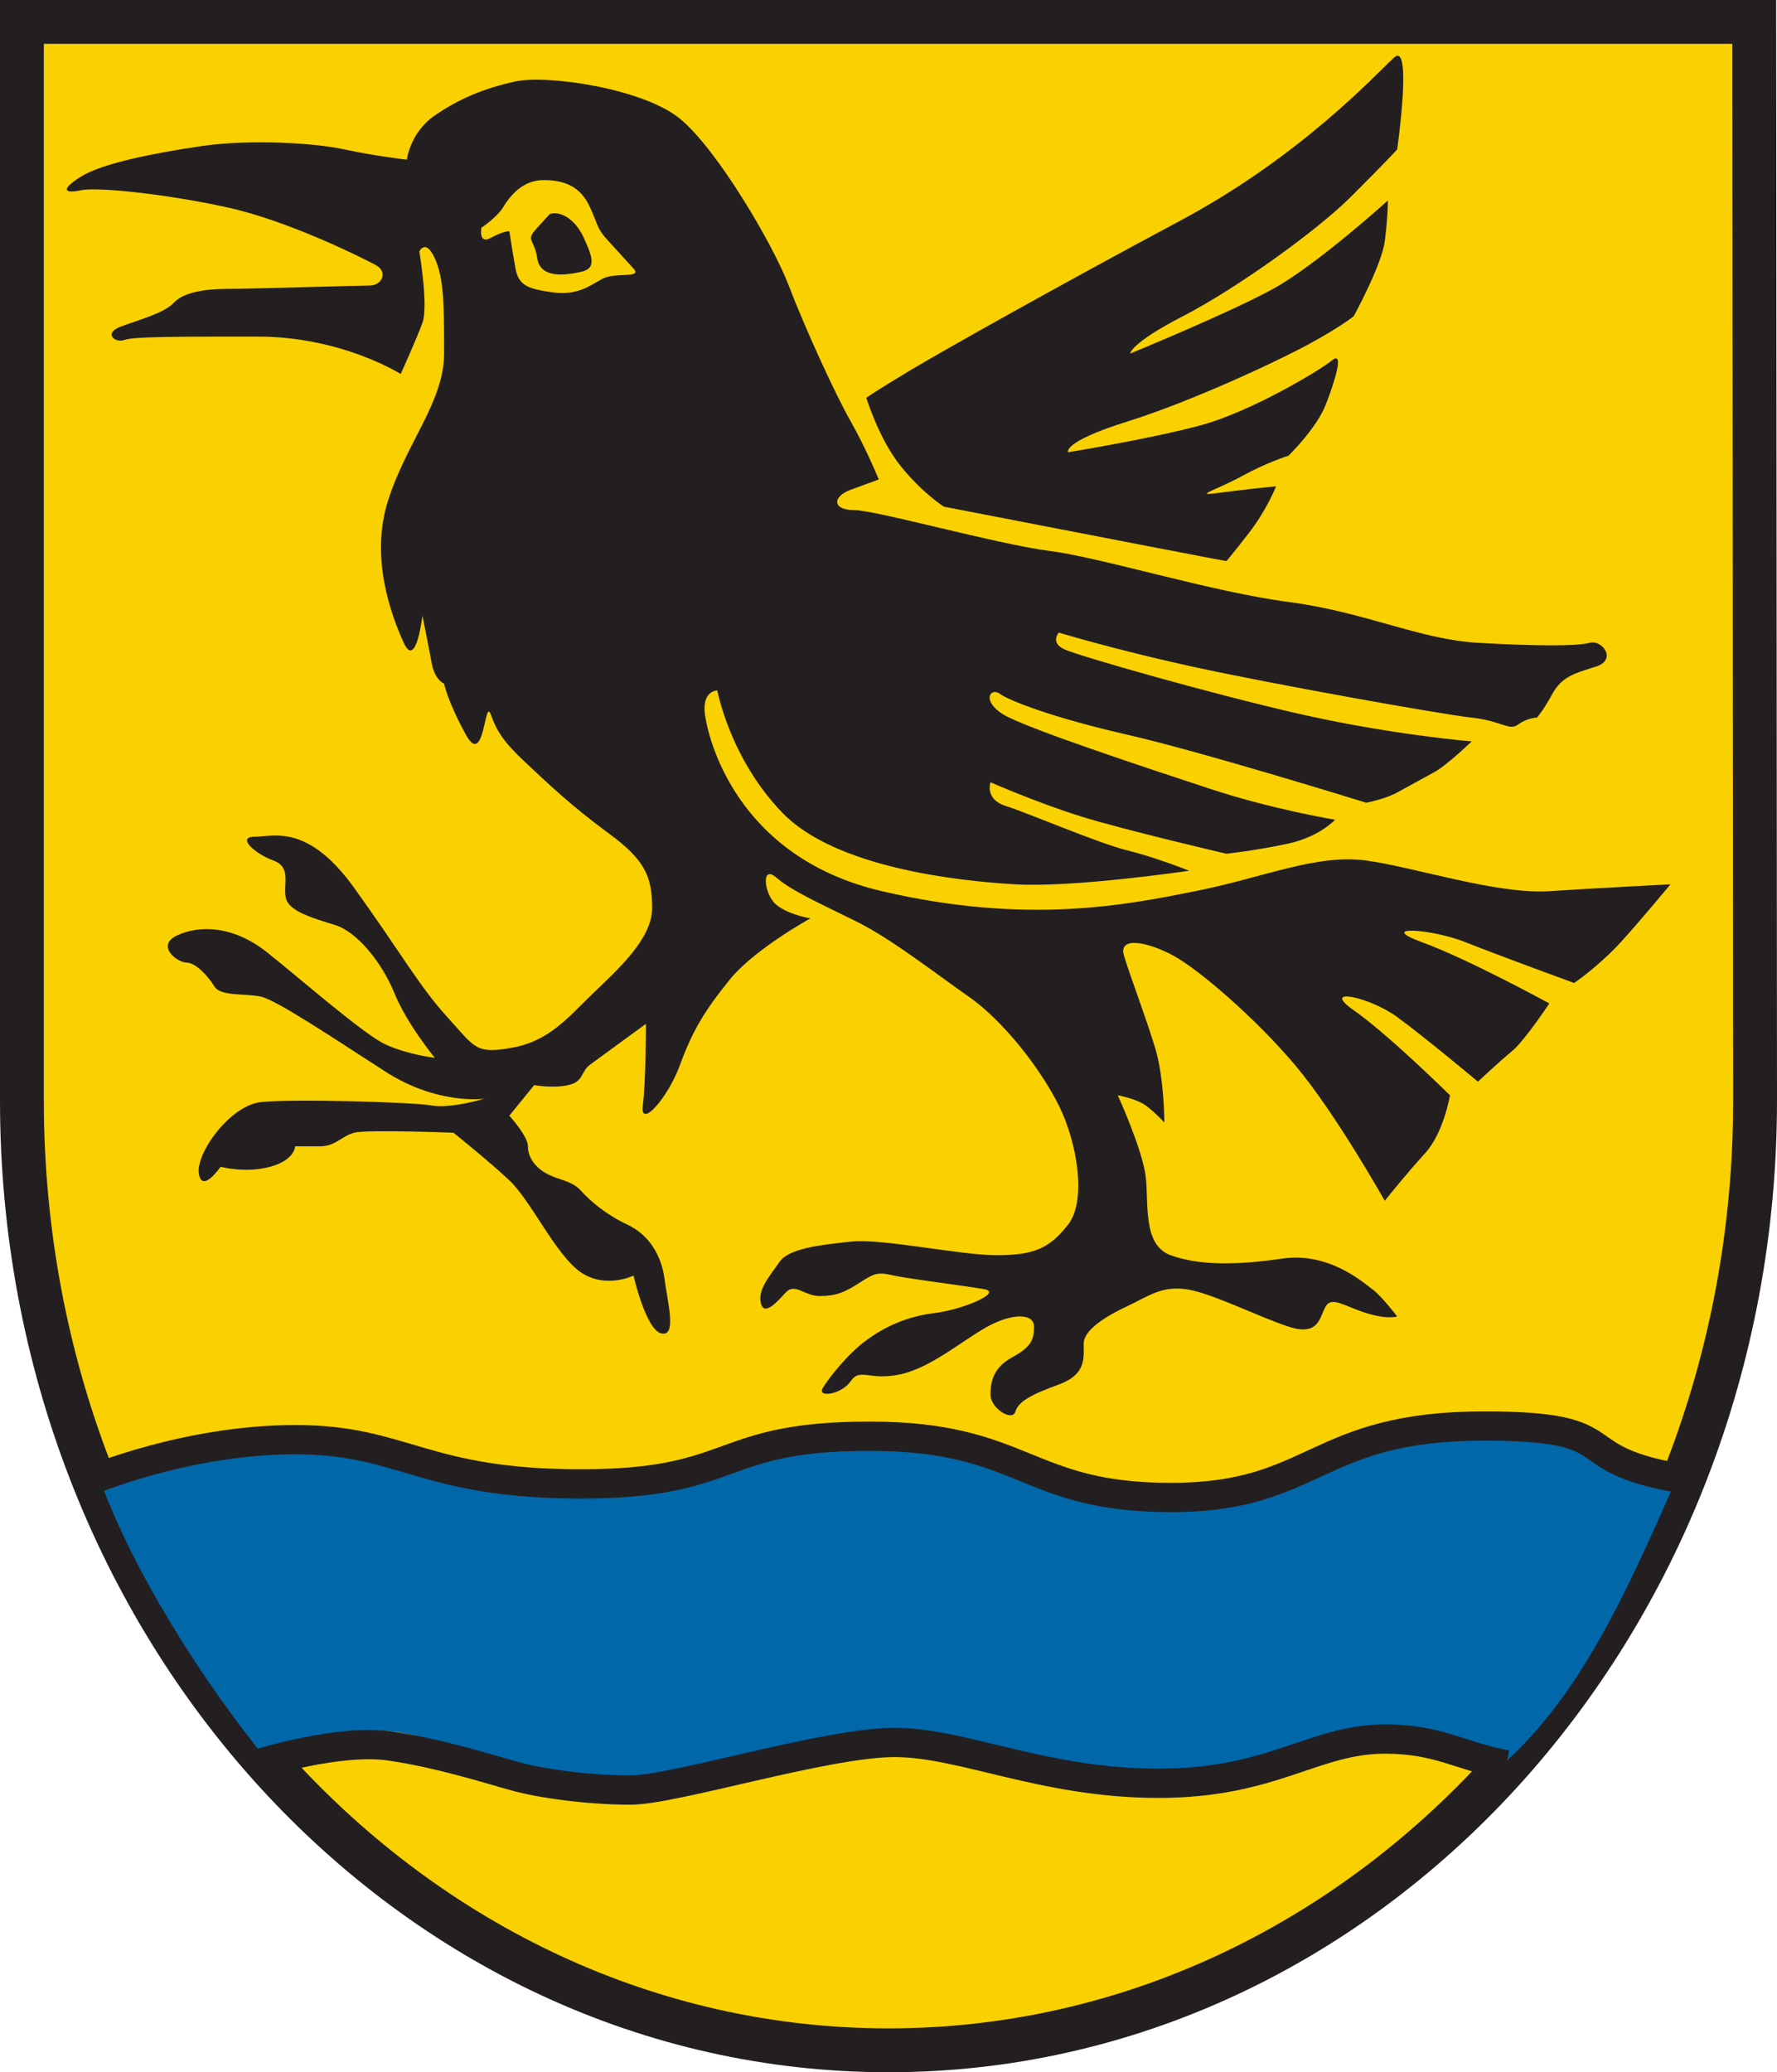
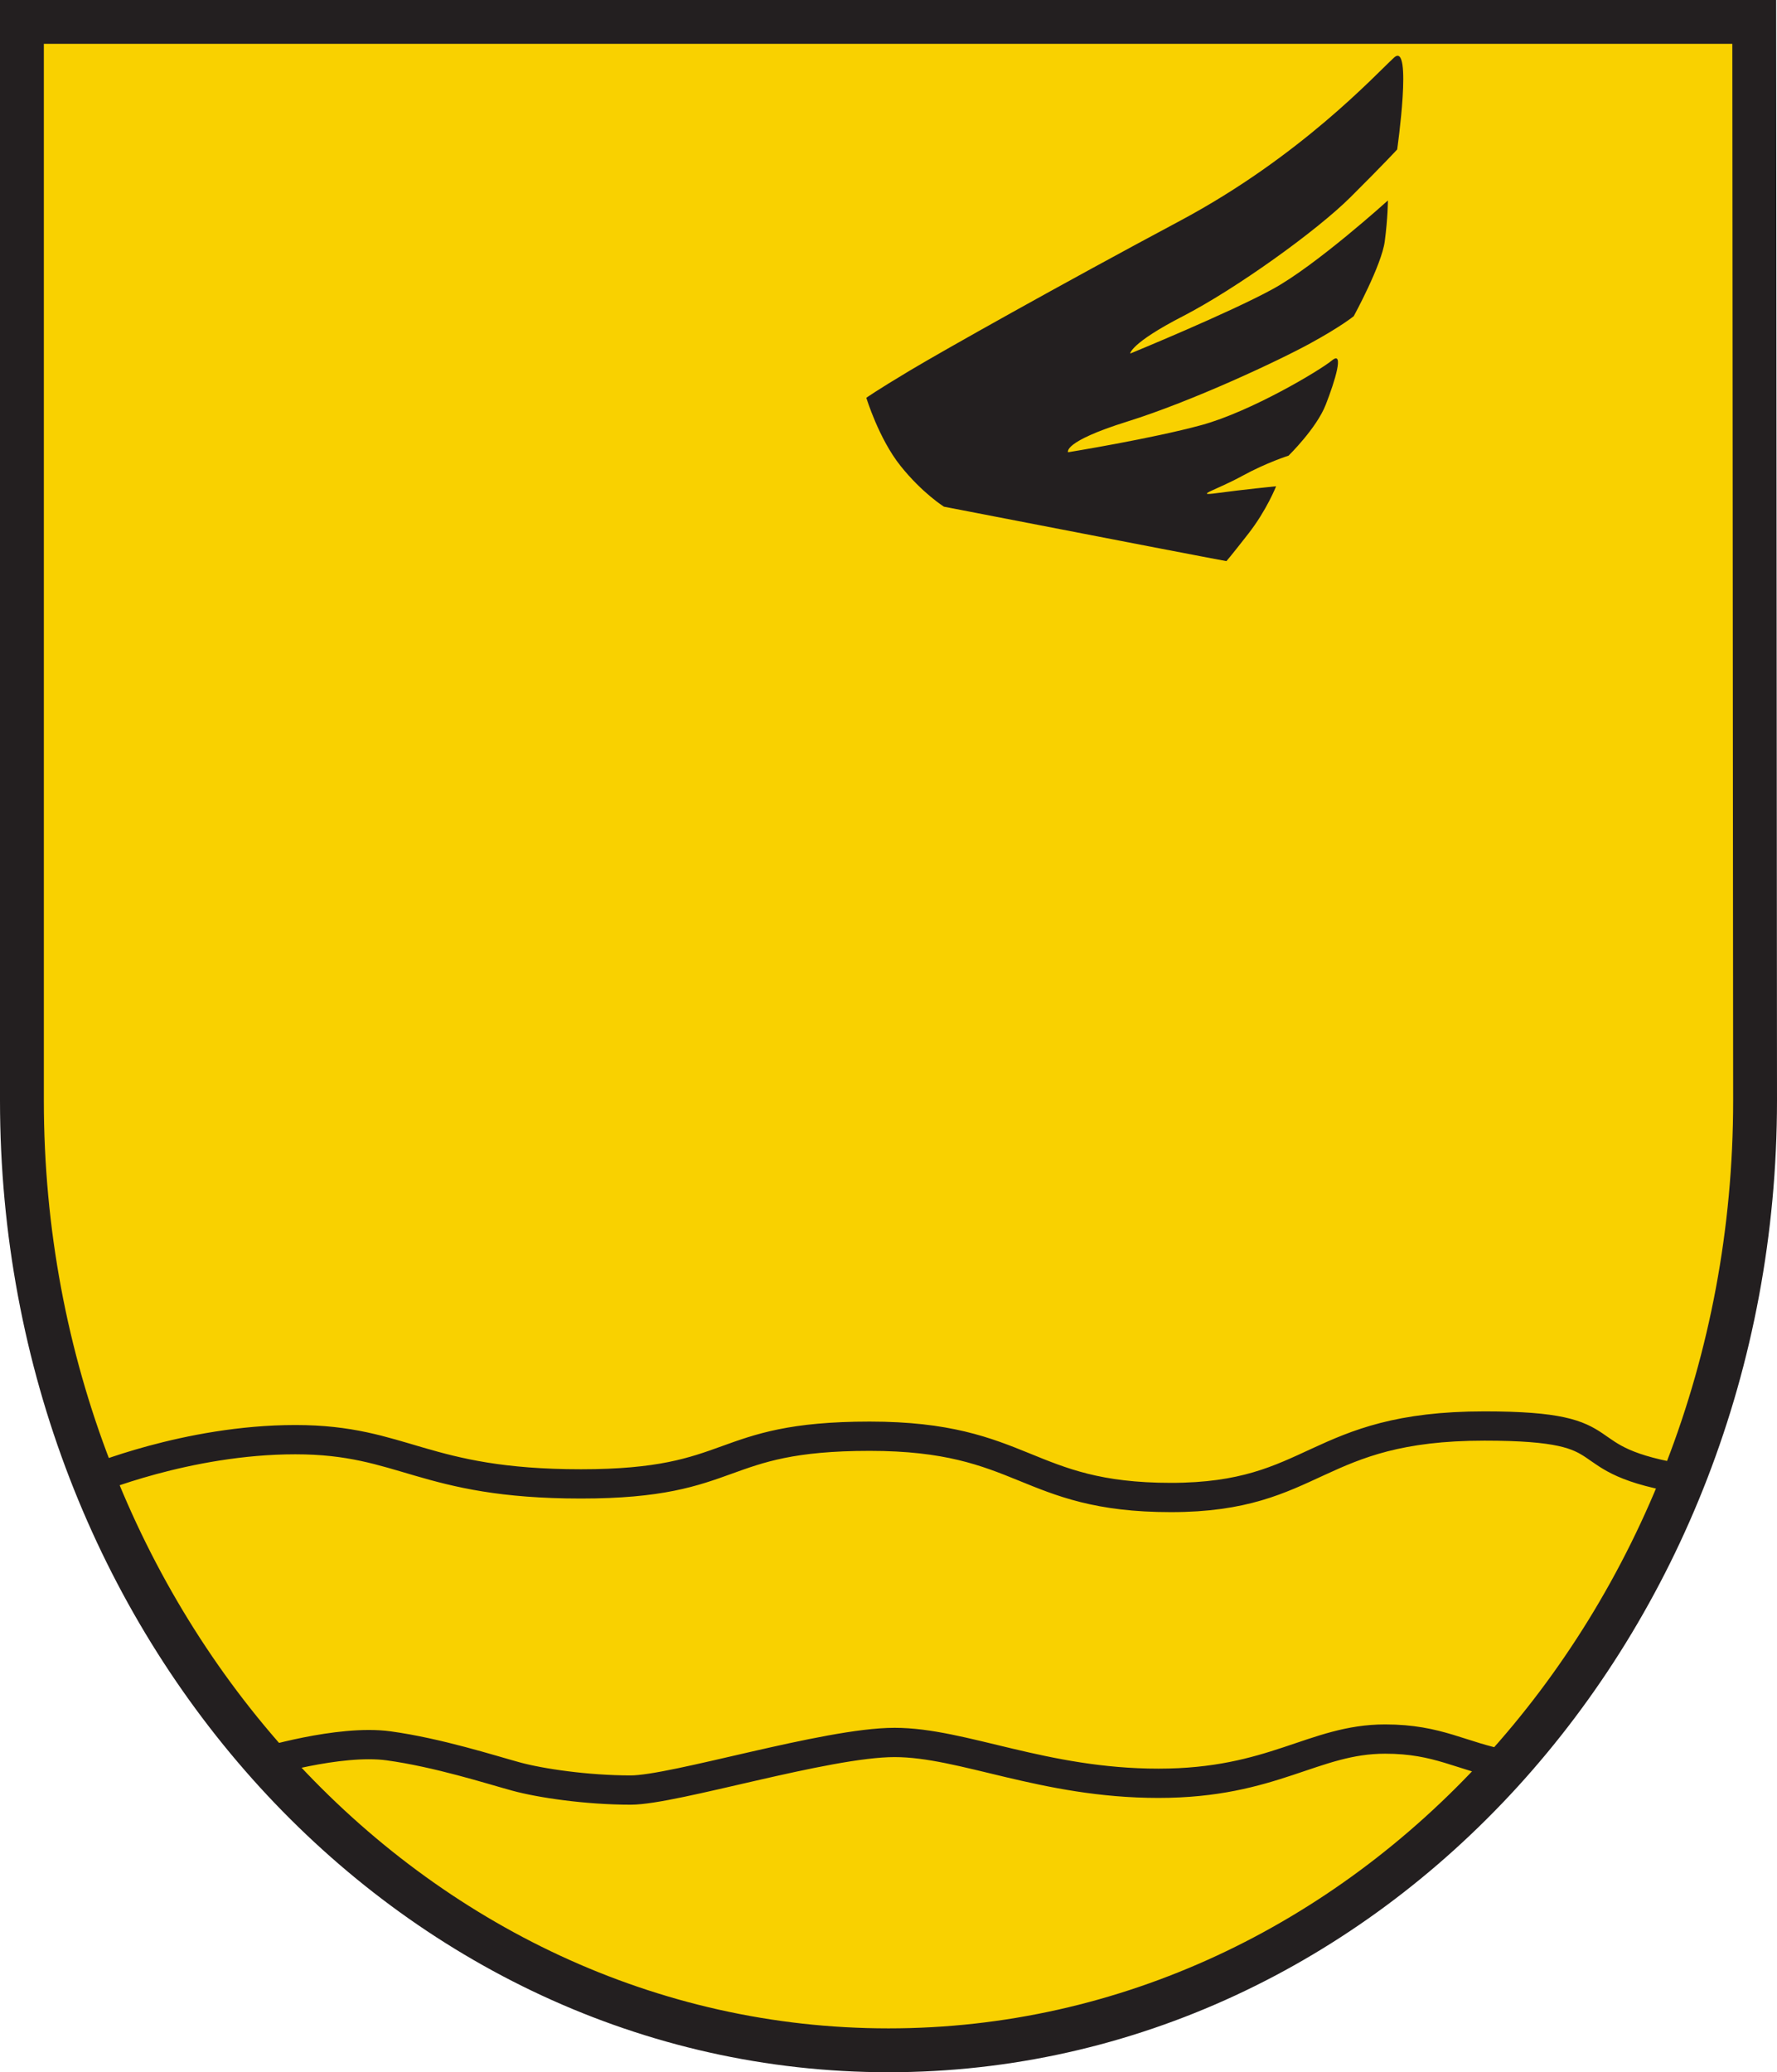
<svg xmlns="http://www.w3.org/2000/svg" xmlns:ns1="http://sodipodi.sourceforge.net/DTD/sodipodi-0.dtd" xmlns:ns2="http://www.inkscape.org/namespaces/inkscape" version="1.0" width="462.636" height="539.312" id="svg19631" ns1:version="0.32" ns2:version="0.46" ns1:docname="Wappen Fulgenstadt.svg" ns2:output_extension="org.inkscape.output.svg.inkscape">
  <ns1:namedview ns2:window-height="850" ns2:window-width="1440" ns2:pageshadow="2" ns2:pageopacity="0.0" guidetolerance="10.0" gridtolerance="10.0" objecttolerance="10.0" borderopacity="1.0" bordercolor="#666666" pagecolor="#ffffff" id="base" showgrid="false" ns2:zoom="0.47448925" ns2:cx="77.647202" ns2:cy="530.49352" ns2:window-x="-8" ns2:window-y="22" ns2:current-layer="svg19631" />
  <defs id="defs19633">
    <ns2:perspective ns1:type="inkscape:persp3d" ns2:vp_x="0 : 526.18109 : 1" ns2:vp_y="0 : 1000 : 0" ns2:vp_z="744.09448 : 526.18109 : 1" ns2:persp3d-origin="372.04724 : 350.78739 : 1" id="perspective16" />
    <ns2:perspective id="perspective2549" ns2:persp3d-origin="230.06317 : 179.4325 : 1" ns2:vp_z="460.12634 : 269.14874 : 1" ns2:vp_y="0 : 1000 : 0" ns2:vp_x="0 : 269.14874 : 1" ns1:type="inkscape:persp3d" />
    <clipPath id="clipPath3459" clipPathUnits="userSpaceOnUse">
-       <path id="path3461" d="M 0.03,841.95 L 595.29,841.95 L 595.29,0.03 L 0.03,0.03 L 0.03,841.95 z" />
-     </clipPath>
+       </clipPath>
    <clipPath id="clipPath3453" clipPathUnits="userSpaceOnUse">
      <path id="path3455" d="M -0.138,841.445 L 595.138,841.445 L 595.138,-0.445 L -0.138,-0.445 L -0.138,841.445 z" />
    </clipPath>
    <ns2:perspective id="perspective3445" ns2:persp3d-origin="372.04724 : 350.78739 : 1" ns2:vp_z="744.09448 : 526.18109 : 1" ns2:vp_y="0 : 1000 : 0" ns2:vp_x="0 : 526.18109 : 1" ns1:type="inkscape:persp3d" />
  </defs>
  <path style="fill:#f9d100;fill-opacity:1;stroke:#231f20;stroke-width:11.416;stroke-linecap:butt;stroke-linejoin:miter;stroke-miterlimit:4;stroke-dasharray:none;stroke-opacity:1" id="path1727" d="M 456.928,286.422 C 456.928,422.942 355.922,533.603 231.318,533.603 C 106.714,533.603 5.708,422.942 5.708,286.422 L 5.708,5.708 L 456.709,5.708 L 456.928,286.422 z" />
-   <path style="fill:#231f20;fill-opacity:1;fill-rule:nonzero;stroke:none" id="path1729" d="M 109.169,65.458 C 109.169,65.458 111.584,79.627 109.974,84.046 C 108.351,88.48 104.314,97.334 104.314,97.334 C 104.314,97.334 88.955,87.599 67.13,87.599 C 45.306,87.599 34.803,87.599 32.375,88.48 C 29.961,89.361 26.728,86.704 31.57,84.942 C 36.426,83.165 42.892,81.403 45.306,78.746 C 47.734,76.088 53.395,75.192 59.055,75.192 C 64.716,75.192 92.992,74.312 96.225,74.312 C 99.458,74.312 101.081,70.773 97.848,68.997 C 94.615,67.235 75.219,57.485 59.055,53.947 C 42.892,50.409 25.105,48.632 21.067,49.513 C 17.016,50.409 15.406,49.513 21.067,45.974 C 26.728,42.436 40.464,39.778 52.59,38.002 C 64.716,36.24 81.685,37.121 89.759,38.898 C 97.848,40.659 105.923,41.555 105.923,41.555 C 105.923,41.555 106.742,34.463 113.207,30.044 C 119.673,25.61 126.138,22.952 134.213,21.191 C 142.302,19.414 167.359,22.952 177.057,30.925 C 186.755,38.898 201.296,63.681 205.347,74.312 C 209.384,84.942 217.459,102.649 221.511,109.726 C 225.548,116.817 228.781,124.79 228.781,124.79 C 228.781,124.79 226.353,125.671 221.511,127.447 C 216.655,129.209 216.655,132.748 222.315,132.748 C 227.976,132.748 259.499,141.616 273.234,143.378 C 286.97,145.154 315.26,154.008 335.461,156.666 C 355.676,159.323 369.412,166.4 384.771,167.296 C 400.13,168.177 410.633,168.177 413.865,167.296 C 417.098,166.4 421.136,171.715 415.475,173.492 C 409.828,175.253 406.595,176.149 404.167,180.568 C 401.739,185.003 400.13,186.764 400.13,186.764 C 400.13,186.764 397.702,186.764 395.274,188.541 C 392.846,190.318 391.236,187.66 383.147,186.764 C 375.073,185.884 330.619,177.911 310.418,173.492 C 290.203,169.057 275.662,164.638 275.662,164.638 C 275.662,164.638 273.234,167.296 277.272,169.057 C 281.309,170.834 315.26,180.568 338.694,185.884 C 362.141,191.199 383.147,192.96 383.147,192.96 C 383.147,192.96 376.682,199.171 373.449,200.933 C 370.216,202.71 366.984,204.471 363.751,206.248 C 360.518,208.025 355.676,208.906 355.676,208.906 C 355.676,208.906 312.832,195.618 293.436,191.199 C 274.039,186.764 262.731,182.345 260.303,180.568 C 257.876,178.792 255.448,182.345 261.108,185.884 C 266.769,189.422 299.096,200.052 315.26,205.367 C 331.424,210.682 347.587,213.34 347.587,213.34 C 347.587,213.34 343.55,217.759 335.461,219.536 C 327.386,221.298 319.297,222.193 319.297,222.193 C 319.297,222.193 292.631,215.982 281.309,212.444 C 270.002,208.906 257.876,203.591 257.876,203.591 C 257.876,203.591 256.266,208.025 261.913,209.786 C 267.574,211.563 286.165,219.536 293.436,221.298 C 300.72,223.074 309.599,226.613 309.599,226.613 C 309.599,226.613 279.7,231.047 264.341,230.151 C 248.982,229.27 217.459,225.732 203.724,211.563 C 189.988,197.395 186.755,179.688 186.755,179.688 C 186.755,179.688 182.718,179.688 183.522,185.884 C 184.327,192.079 191.598,223.074 229.586,231.928 C 267.574,240.781 293.436,235.466 311.223,231.928 C 328.996,228.389 342.745,222.193 355.676,223.955 C 368.607,225.732 389.613,232.809 403.362,231.928 C 417.098,231.047 434.885,230.151 434.885,230.151 C 434.885,230.151 427.601,239.005 421.954,245.215 C 416.293,251.411 409.828,255.831 409.828,255.831 C 409.828,255.831 390.431,248.754 381.538,245.215 C 372.645,241.662 358.104,240.781 370.216,245.215 C 382.343,249.635 403.362,261.146 403.362,261.146 C 403.362,261.146 396.897,270.895 393.664,273.553 C 390.431,276.195 384.771,281.51 384.771,281.51 C 384.771,281.51 371.035,269.999 363.751,264.684 C 356.481,259.384 343.55,256.726 352.443,262.922 C 361.337,269.118 377.5,285.049 377.5,285.049 C 377.5,285.049 375.877,294.798 371.035,300.113 C 366.179,305.428 360.518,312.505 360.518,312.505 C 360.518,312.505 347.587,289.483 337.084,277.091 C 326.581,264.684 312.027,252.292 305.562,248.754 C 299.096,245.215 291.008,243.439 292.631,248.754 C 294.24,254.069 298.291,264.684 300.72,272.657 C 303.134,280.629 303.134,292.14 303.134,292.14 C 303.134,292.14 300.72,289.483 298.291,287.706 C 295.864,285.944 291.008,285.049 291.008,285.049 C 291.008,285.049 297.473,299.217 298.291,306.309 C 299.096,313.386 297.473,324.016 304.757,326.674 C 312.027,329.331 321.726,329.331 333.852,327.554 C 345.978,325.793 354.871,333.75 357.286,335.527 C 359.713,337.304 363.751,342.619 363.751,342.619 C 363.751,342.619 361.337,343.5 355.676,341.723 C 350.015,339.961 346.783,337.304 345.159,339.961 C 343.55,342.619 343.55,347.919 335.461,345.261 C 327.386,342.619 315.26,336.408 308.795,335.527 C 302.329,334.646 299.096,337.304 293.436,339.961 C 287.775,342.619 282.128,346.157 282.128,349.696 C 282.128,353.234 282.933,357.668 275.662,360.326 C 268.379,362.983 265.146,364.745 264.341,367.403 C 263.536,370.06 257.876,366.522 257.876,362.983 C 257.876,359.43 258.68,355.892 263.536,353.234 C 268.379,350.576 269.197,348.815 269.197,345.261 C 269.197,341.723 263.536,341.723 257.071,345.261 C 250.605,348.815 242.517,355.892 234.441,357.668 C 226.353,359.43 223.925,355.892 221.511,359.43 C 219.083,362.983 212.617,363.864 214.227,361.207 C 215.85,358.549 220.692,352.353 225.548,348.815 C 230.39,345.261 236.051,342.619 243.335,341.723 C 250.605,340.842 261.108,336.408 256.266,335.527 C 251.41,334.646 236.856,332.869 232.818,331.989 C 228.781,331.108 227.976,331.108 223.925,333.75 C 219.887,336.408 217.459,337.304 213.422,337.304 C 209.384,337.304 206.957,333.75 204.529,336.408 C 202.114,339.065 198.881,342.619 198.063,339.065 C 197.258,335.527 200.491,331.989 202.919,328.45 C 205.347,324.897 213.422,324.016 221.511,323.135 C 229.586,322.239 249.8,326.674 259.499,326.674 C 269.197,326.674 273.234,324.897 278.077,318.701 C 282.933,312.505 280.505,297.455 275.662,287.706 C 270.806,277.972 261.108,265.58 252.215,259.384 C 243.335,253.173 232.014,244.32 223.12,239.9 C 214.227,235.466 206.152,231.928 202.114,228.389 C 198.063,224.851 198.881,232.809 202.114,235.466 C 205.347,238.124 210.994,239.005 210.994,239.005 C 210.994,239.005 196.453,246.977 189.988,254.95 C 183.522,262.922 180.29,268.237 177.057,277.091 C 173.824,285.944 166.54,293.917 167.359,287.706 C 168.164,281.51 168.164,266.461 168.164,266.461 C 168.164,266.461 156.037,275.314 153.609,277.091 C 151.195,278.853 152,281.51 147.962,282.406 C 143.911,283.287 139.069,282.406 139.069,282.406 L 132.604,290.364 C 132.604,290.364 137.446,295.679 137.446,298.336 C 137.446,300.994 139.069,303.651 142.302,305.428 C 145.534,307.19 148.767,307.19 151.195,309.847 C 153.609,312.505 157.661,316.043 163.308,318.701 C 168.968,321.358 172.201,326.674 173.006,332.869 C 173.824,339.065 176.239,347.919 172.201,347.038 C 168.164,346.157 164.931,331.989 164.931,331.989 C 164.931,331.989 157.661,335.527 151.195,331.108 C 144.73,326.674 138.264,312.505 132.604,307.19 C 126.943,301.875 118.049,294.798 118.049,294.798 C 118.049,294.798 95.42,293.917 92.187,294.798 C 88.955,295.679 87.345,298.336 83.294,298.336 C 79.256,298.336 76.828,298.336 76.828,298.336 C 76.828,298.336 76.828,301.875 70.363,303.651 C 63.898,305.428 57.432,303.651 57.432,303.651 C 57.432,303.651 52.59,310.728 51.771,305.428 C 50.967,300.113 59.86,287.706 67.949,286.825 C 76.024,285.944 107.546,286.825 112.389,287.706 C 117.245,288.602 126.138,285.944 126.138,285.944 C 126.138,285.944 114.012,287.706 100.276,278.853 C 86.527,269.999 71.986,260.265 67.949,259.384 C 63.898,258.488 57.432,259.384 55.822,256.726 C 54.199,254.069 50.967,250.516 48.539,250.516 C 46.124,250.516 40.464,246.096 46.124,243.439 C 51.771,240.781 60.665,240.781 69.558,247.873 C 78.452,254.95 94.615,269.118 100.276,271.776 C 105.923,274.433 113.207,275.314 113.207,275.314 C 113.207,275.314 105.923,266.461 102.69,258.488 C 99.458,250.516 92.992,242.558 87.345,240.781 C 81.685,239.005 75.219,237.243 74.414,233.704 C 73.596,230.151 76.024,225.732 71.182,223.955 C 66.325,222.193 61.47,217.759 66.325,217.759 C 71.182,217.759 80.061,214.221 92.187,231.047 C 104.314,247.873 109.169,256.726 116.44,264.684 C 123.71,272.657 123.71,274.433 133.408,272.657 C 143.106,270.895 147.962,264.684 154.428,258.488 C 160.893,252.292 169.773,244.32 169.773,236.362 C 169.773,228.389 168.164,223.955 158.465,216.878 C 148.767,209.786 142.302,203.591 136.641,198.275 C 130.98,192.96 129.371,190.318 127.748,185.884 C 126.138,181.449 126.138,200.052 121.282,191.199 C 116.44,182.345 115.621,177.911 115.621,177.911 C 115.621,177.911 113.207,177.03 112.389,172.596 C 111.584,168.177 109.974,160.204 109.974,160.204 C 109.974,160.204 108.351,174.373 105.118,167.296 C 101.886,160.204 96.225,145.154 101.081,130.105 C 105.923,115.041 115.621,104.425 115.621,92.019 C 115.621,79.627 115.621,72.55 113.207,67.235 C 110.779,61.92 109.169,65.458 109.169,65.458" />
-   <path style="fill:#f9d100;fill-opacity:1;fill-rule:nonzero;stroke:none" id="path1731" d="M 125.333,59.262 C 125.333,59.262 129.371,56.605 130.98,53.947 C 132.604,51.29 135.836,46.87 141.497,46.87 C 147.144,46.87 151.195,48.632 153.609,53.947 C 156.037,59.262 155.233,59.262 158.465,62.801 C 161.698,66.339 162.503,67.235 164.931,69.892 C 167.359,72.55 160.075,70.773 156.842,72.55 C 153.609,74.312 150.377,76.969 143.911,76.088 C 137.446,75.192 135.018,74.312 134.213,69.892 C 133.408,65.458 132.604,60.143 132.604,60.143 C 132.604,60.143 130.98,60.143 127.748,61.92 C 124.515,63.681 125.333,59.262 125.333,59.262" />
-   <path style="fill:#231f20;fill-opacity:1;fill-rule:nonzero;stroke:none" id="path1733" d="M 143.106,55.724 C 145.534,54.828 149.572,56.605 152,61.92 C 154.428,67.235 155.233,69.892 151.195,70.773 C 147.144,71.654 140.678,72.55 139.874,67.235 C 139.069,61.92 136.641,62.801 139.874,59.262 C 143.106,55.724 143.106,55.724 143.106,55.724" />
  <path style="fill:#231f20;fill-opacity:1;fill-rule:nonzero;stroke:none" id="path1735" d="M 225.548,103.53 C 225.548,103.53 228.781,114.16 234.441,121.237 C 240.102,128.328 245.749,131.867 245.749,131.867 C 245.749,131.867 286.97,139.839 300.72,142.497 C 314.455,145.154 319.297,146.035 319.297,146.035 C 319.297,146.035 320.116,145.154 324.958,138.959 C 329.814,132.748 332.228,126.552 332.228,126.552 C 332.228,126.552 323.349,127.447 316.883,128.328 C 310.418,129.209 316.883,127.447 323.349,123.894 C 329.814,120.356 335.461,118.594 335.461,118.594 C 335.461,118.594 342.745,111.502 345.159,105.306 C 347.587,99.11 350.015,91.138 346.783,93.795 C 343.55,96.453 325.763,107.068 312.832,110.621 C 299.901,114.16 278.077,117.698 278.077,117.698 C 278.077,117.698 276.467,115.041 293.436,109.726 C 310.418,104.425 333.047,93.795 341.122,89.361 C 349.211,84.942 352.443,82.284 352.443,82.284 C 352.443,82.284 359.713,68.997 360.518,62.801 C 361.337,56.605 361.337,52.17 361.337,52.17 C 361.337,52.17 342.745,68.997 331.424,75.192 C 320.116,81.403 294.24,92.019 294.24,92.019 C 294.24,92.019 294.24,89.361 307.99,82.284 C 321.726,75.192 342.745,60.143 351.625,51.29 C 360.518,42.436 363.751,38.898 363.751,38.898 C 363.751,38.898 367.802,10.56 362.946,14.98 C 358.104,19.414 338.694,40.659 307.185,57.485 C 275.662,74.312 245.749,91.138 236.856,96.453 C 227.976,101.768 225.548,103.53 225.548,103.53" />
-   <path style="opacity:1;fill:#0067a9;fill-opacity:1;fill-rule:nonzero;stroke:none;stroke-width:2.948;stroke-linecap:square;stroke-linejoin:miter;stroke-miterlimit:4;stroke-dasharray:none;stroke-opacity:1" d="M 155.676,464.107 C 135.325,466.127 117.796,450.58 97.757,450.342 L 70.056,458.769 C 52.711,437.583 34.985,409.411 26.391,386.132 C 32.107,380.436 68.36,374.669 76.406,374.649 C 107.993,374.65 114.725,383.346 120.053,384.602 C 134.74,388.063 163.788,389.123 177.113,385.67 C 215.626,363.402 245.447,373.245 268.785,385.462 C 299.562,393.159 328.311,386.306 350.971,377.768 C 377.508,370.888 402.076,364.563 435.956,386.068 C 423.749,413.632 411.575,441.234 391.176,459.241 C 376.022,452.912 364.8,451.816 350.143,457.029 C 331.327,462.1 293.346,462.924 273.94,460.498 C 265.739,458.811 256.803,455.399 254.724,454.839 C 240.633,451.045 233.827,451.182 205.351,457.419 C 195.193,459.644 174.355,465.044 173.796,464.93 L 155.676,464.107 z" id="path5004" ns1:nodetypes="cccccscccccccsscc" />
  <path style="fill:none;fill-opacity:1;stroke:#231f20;stroke-width:7.62;stroke-linecap:butt;stroke-linejoin:miter;stroke-miterlimit:4;stroke-dasharray:none;stroke-opacity:1" id="path1737" d="M 23.56,385.295 C 23.56,385.295 48.617,374.679 76.907,374.679 C 105.197,374.679 110.039,386.191 151.26,386.191 C 192.481,386.191 186.015,373.784 226.431,373.784 C 266.847,373.784 266.847,389.729 304.835,389.729 C 342.81,389.729 342.005,371.126 386.459,371.126 C 425.361,371.126 406.087,379.95 439.642,385.116 M 68.014,458.795 C 68.014,458.795 88.228,452.599 101.159,454.361 C 114.09,456.138 127.826,460.572 134.292,462.334 C 140.757,464.11 152.883,465.872 164.191,465.872 C 175.512,465.872 215.11,453.48 232.897,453.48 C 250.67,453.48 271.69,464.11 301.603,464.11 C 331.502,464.11 342.005,452.599 360.597,452.599 C 374.537,452.599 380.293,457.078 392.188,459.318" />
</svg>